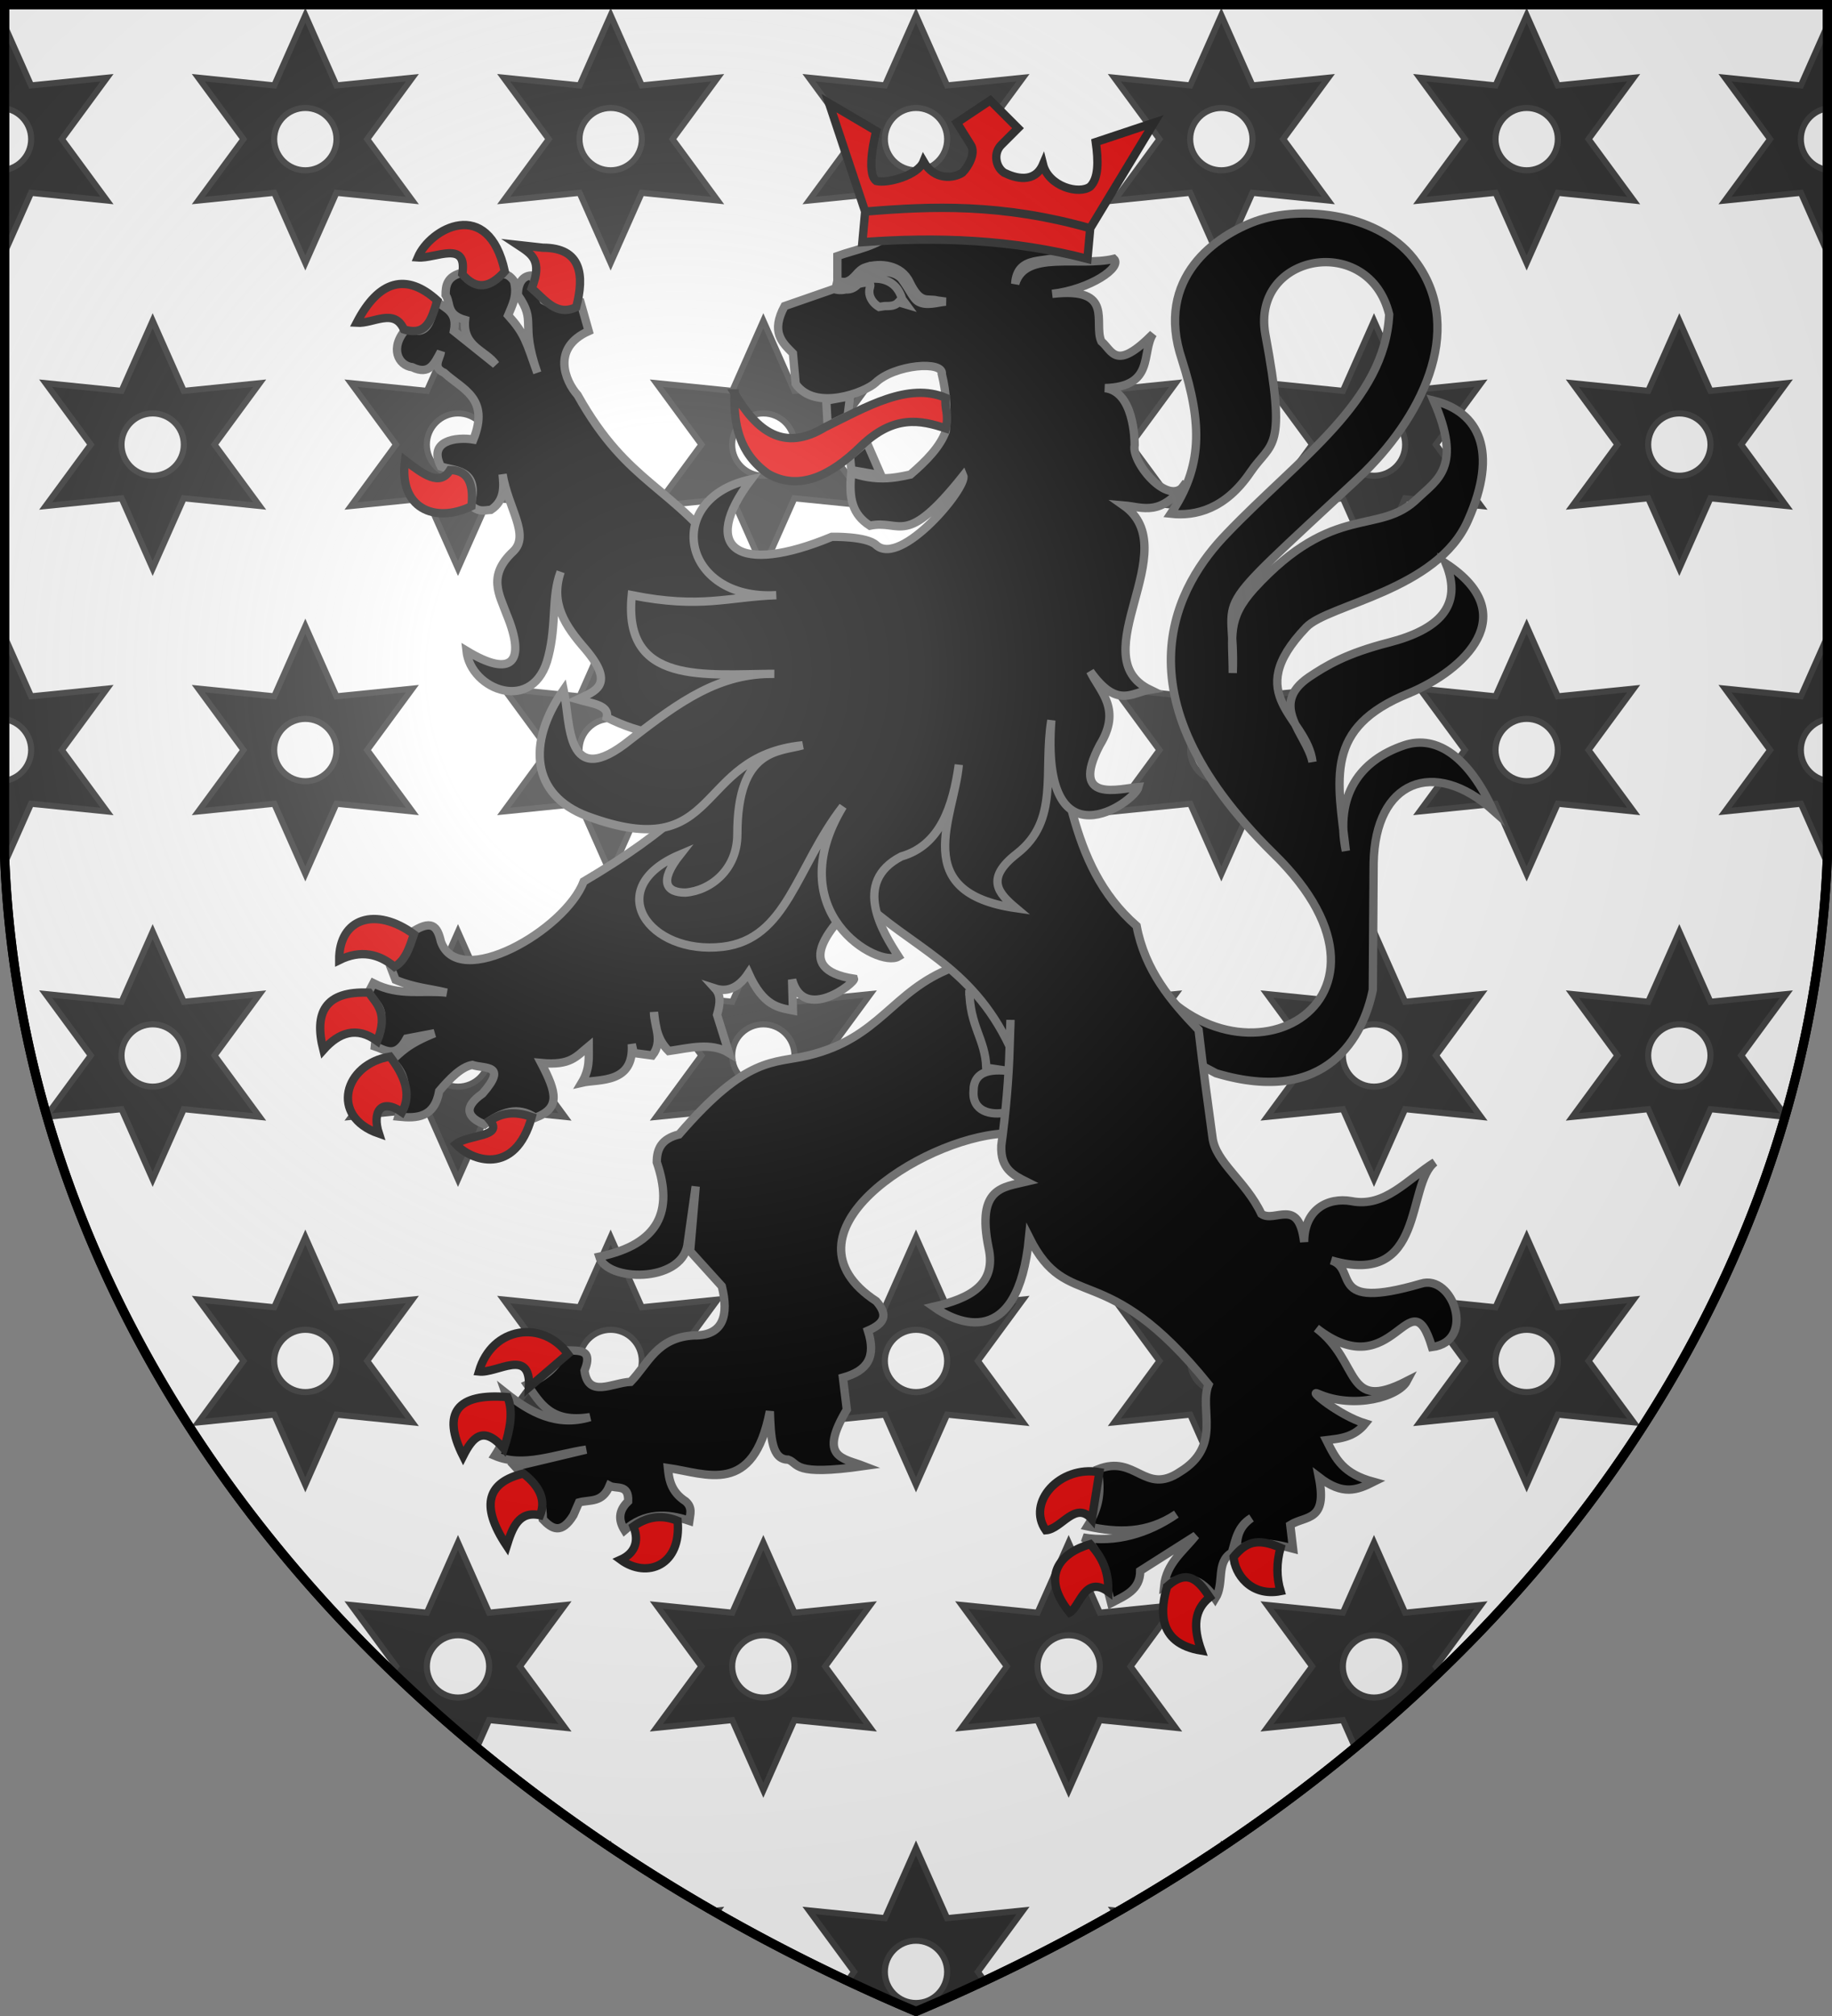
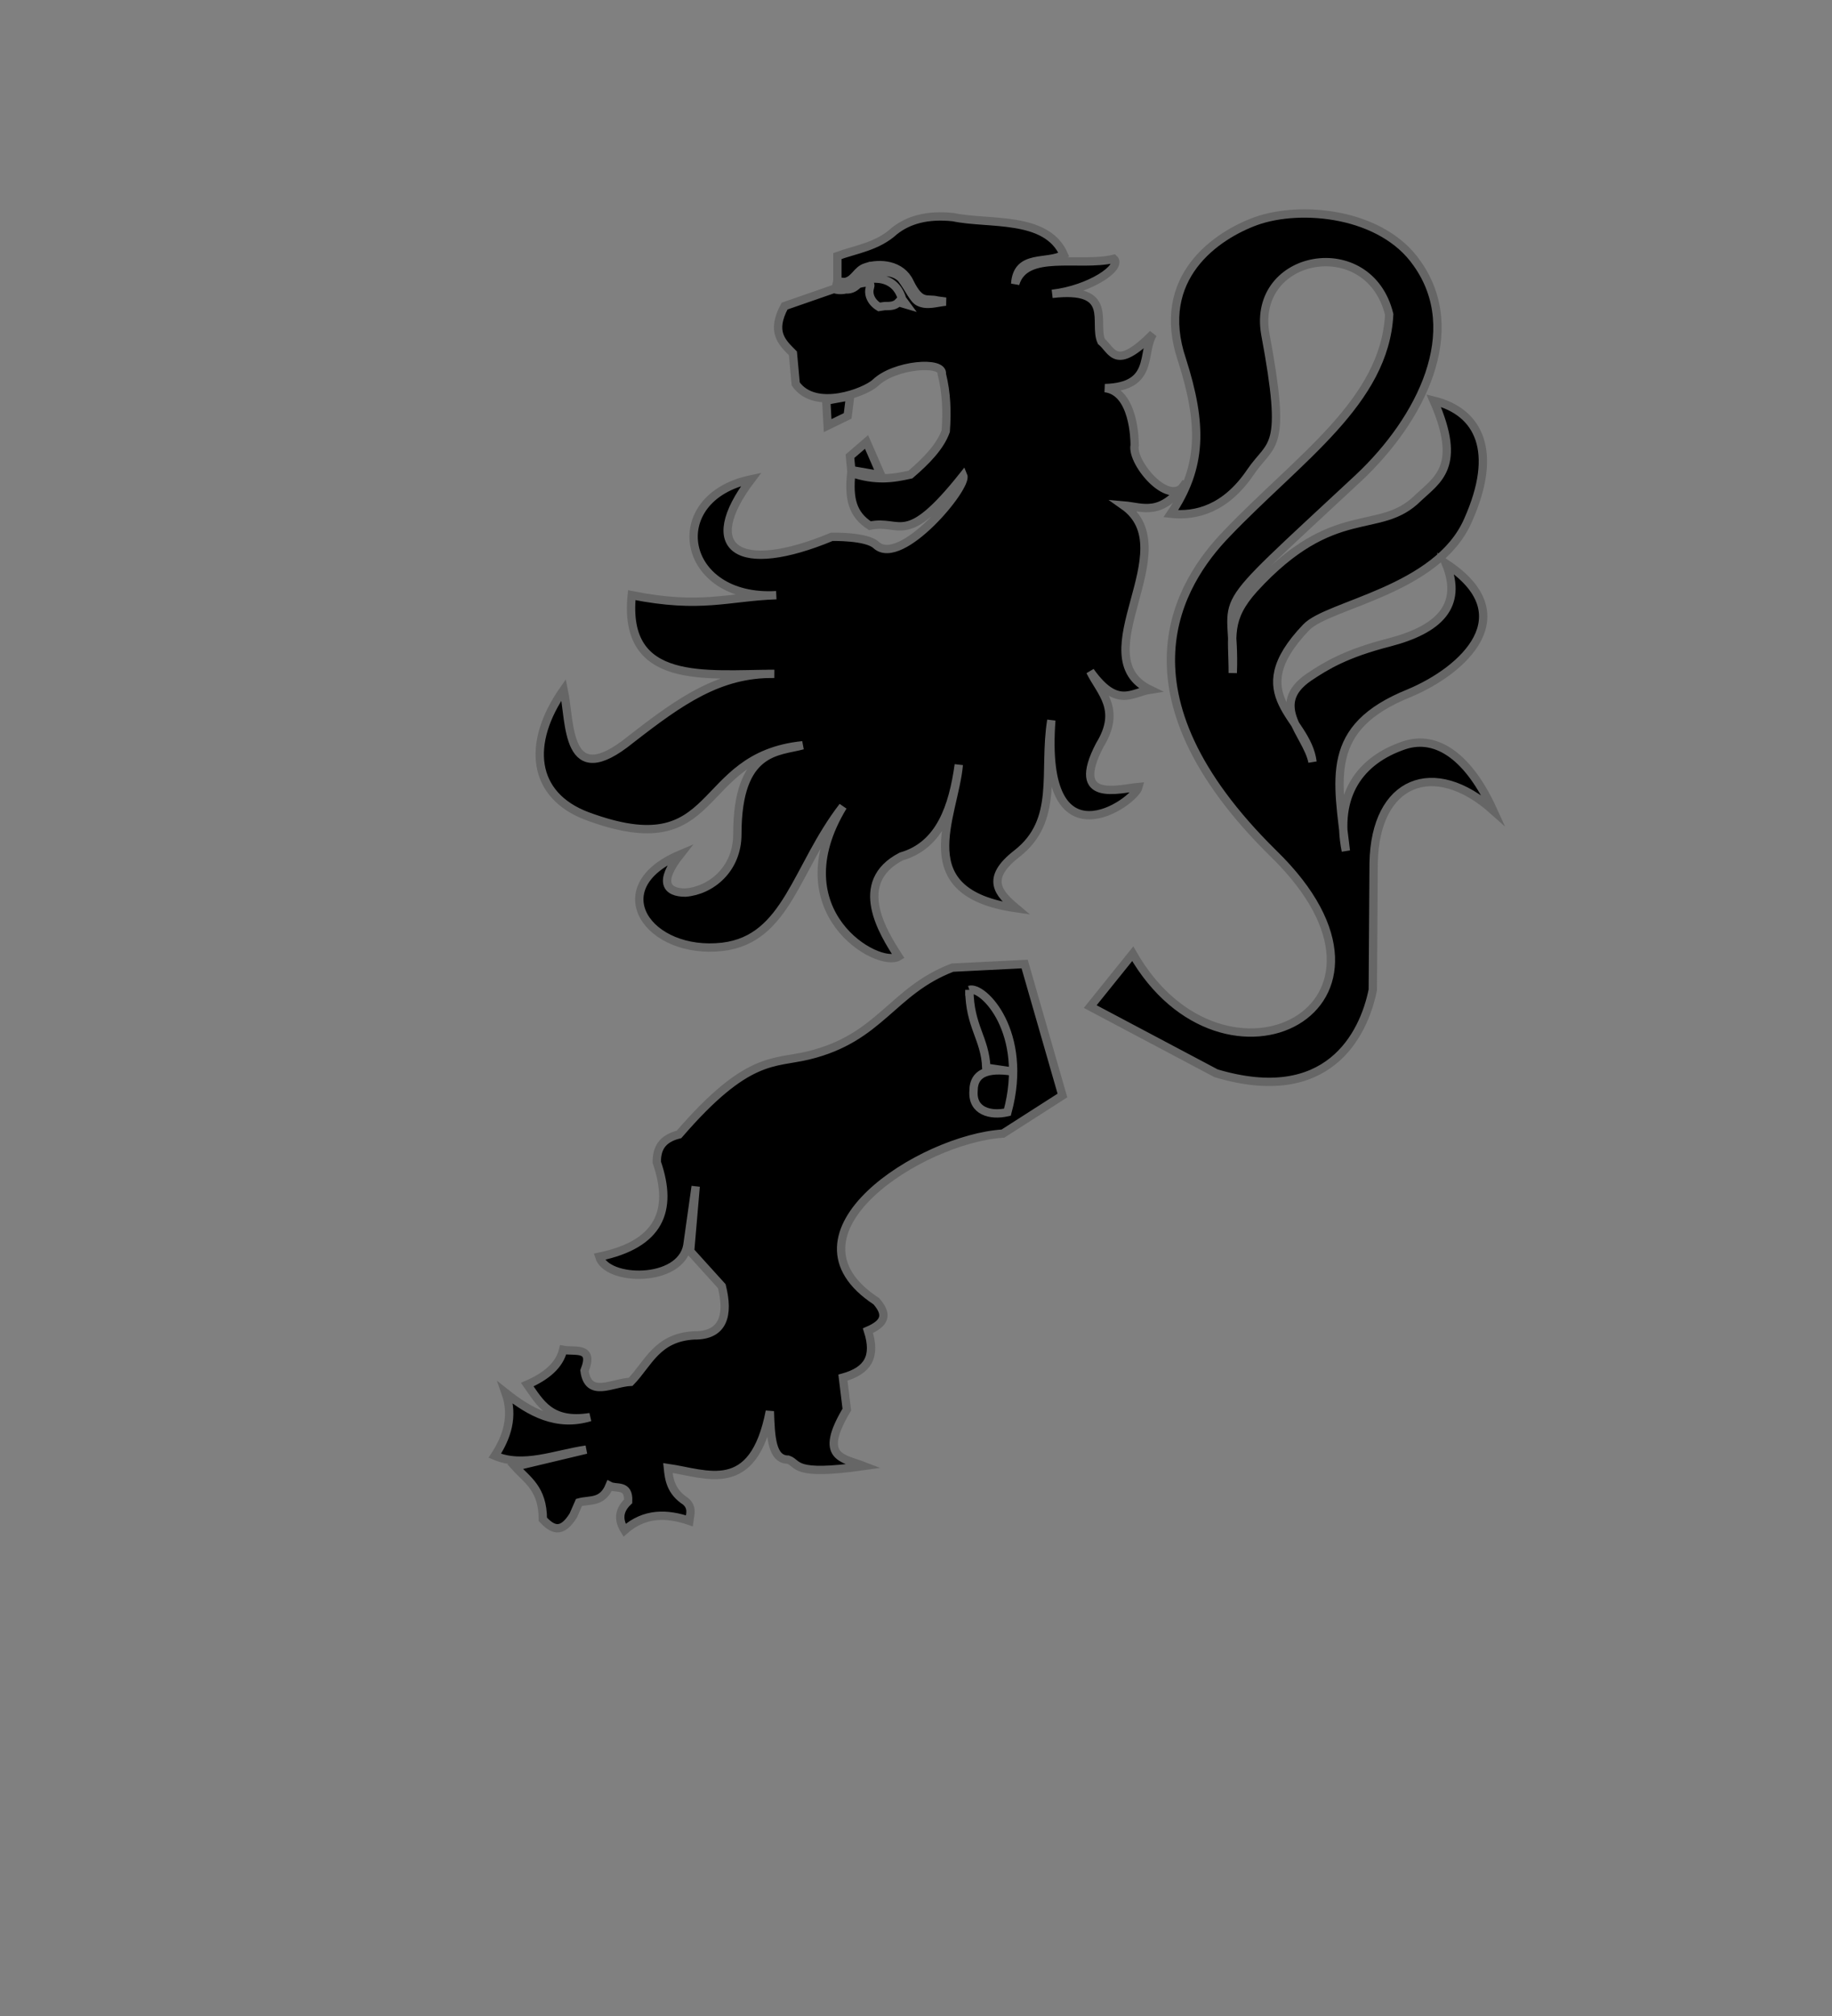
<svg xmlns="http://www.w3.org/2000/svg" xmlns:xlink="http://www.w3.org/1999/xlink" width="600" height="660" stroke="#000" stroke-width="3">
  <rect width="100%" height="100%" fill="#808080" stroke="none" />
  <radialGradient id="h" cx="221" cy="226" r="300" gradientTransform="translate(-77 -85)scale(1.35)" gradientUnits="userSpaceOnUse">
    <stop offset="0" stop-color="#fff" stop-opacity=".3" />
    <stop offset=".2" stop-color="#fff" stop-opacity=".25" />
    <stop offset=".6" stop-color="#666" stop-opacity=".13" />
    <stop offset="1" stop-opacity=".13" />
  </radialGradient>
  <clipPath id="b">
-     <path id="a" d="M1.5 1.5h597V280A570 445 0 0 1 300 658.5 570 445 0 0 1 1.5 280Z" />
-   </clipPath>
+     </clipPath>
  <use xlink:href="#a" fill="#fff" />
  <g clip-path="url(#b)">
    <g id="g">
      <g id="f">
        <g id="e">
          <g id="d">
            <path id="c" fill="#333" stroke="#444" stroke-width="2" d="m300 5-10.18 22.967-24.86-2.519 14.771 20.101L264.96 65.65l24.86-2.521L300 86.097l10.18-22.968 24.86 2.521-14.771-20.101 14.771-20.101-24.86 2.519Zm.006 30.343c5.634 0 10.202 4.581 10.202 10.212 0 5.632-4.568 10.199-10.202 10.199-5.633 0-10.214-4.567-10.214-10.199s4.581-10.212 10.214-10.212Z" />
            <use xlink:href="#c" x="-300" />
            <use xlink:href="#c" x="-200" />
            <use xlink:href="#c" x="-100" />
          </g>
          <use xlink:href="#d" x="400" />
        </g>
        <use xlink:href="#e" x="50" y="100" />
      </g>
      <use xlink:href="#f" y="200" />
    </g>
    <use xlink:href="#g" y="400" />
  </g>
  <g stroke="#666" stroke-miterlimit="5">
    <path stroke-width="2.73" d="M370.983 312.24c29.757 51.87 97.734 17.563 46.137-32.76-53.69-52.78-30.667-88.907-15.47-104.65 23.933-25.025 51.87-43.316 53.326-71.89-6.552-26.936-45.136-20.02-40.586 6.37 7.28 38.857 2.093 35.035-4.823 45.227-8.19 12.103-17.927 14.56-26.117 13.65 10.283-15.197 10.465-29.12 3.64-50.414-9.1-27.027 11.466-40.768 24.297-45.409 14.833-5.278 41.223-2.73 52.689 13.832 15.834 22.204 1.274 51.051-19.019 70.161-52.052 48.503-40.222 35.308-41.314 63.973 0-12.194-2.093-17.563 7.007-27.664C437.14 163.91 451.7 175.74 464.44 163c6.37-6.006 14.56-10.283 5.096-31.85 14.924 3.64 21.294 16.653 11.284 39.13-10.01 23.114-45.955 27.573-53.053 35.126-21.567 22.568.273 29.12 2.093 44.044-1.82-9.1-14.56-18.564-1.183-27.755 5.733-3.822 12.103-7.735 26.299-11.375 16.107-4.186 24.297-11.83 18.564-25.844 25.48 16.744 6.006 34.944-12.103 42.497-27.937 11.284-23.387 27.937-20.657 51.597-3.64-18.2 4.55-29.666 19.11-34.58 10.92-3.64 21.385 4.277 29.12 21.294-19.383-17.29-38.675-9.737-39.13 17.29l-.273 41.496c-3.003 14.833-14.742 38.22-51.324 27.3l-41.223-21.84zm-59.059 4.55c-19.929 7.644-23.478 23.023-47.229 28.756-11.375 2.73-19.838-.182-42.315 25.844-5.824 1.456-7.28 4.823-7.28 9.1 5.46 15.834.91 26.845-18.837 30.94 2.457 8.19 26.572 8.645 28.847-3.64.273-1.82 2.73-19.383 2.73-19.383l-1.82 21.203 10.374 11.466c2.366 9.464.546 16.198-9.009 16.107-12.285.637-15.015 9.191-20.839 15.197-6.006.273-13.923 5.46-15.106-3.64 3.276-8.19-3.185-6.097-7.007-6.825-1.183 5.005-5.46 8.645-11.739 11.375 4.186 5.915 7.553 12.74 20.566 10.647-10.92 3.276-19.656-1.547-27.664-7.917 2.73 7.735.364 14.56-3.549 20.566 9.373 4.004 19.838-.546 29.939-2.002l-23.296 5.551c4.004 4.459 9.1 7.189 9.1 17.29 3.003 3.185 6.097 5.005 10.01-1.365l1.82-4.186c3.64-1.001 7.644.273 10.01-5.46 2.184 1.183 6.37-.728 6.097 5.096-3.367 3.185-3.094 6.37-1.183 9.464 6.643-5.824 13.923-5.551 21.203-3.094.273-2.093 1.183-4.277-1.183-6.37-4.914-3.185-5.46-7.28-5.824-10.92 12.74 1.82 27.937 9.373 33.397-18.564.273 8.554.637 15.834 6.006 15.834 3.64 1.274 1.183 5.46 24.752 2.093-6.825-2.639-15.015-2.639-5.551-18.473l-1.274-10.465c8.19-2.275 10.92-6.825 8.19-15.379 5.46-2.366 6.734-5.096 2.73-9.646-33.67-22.113 14.56-53.144 41.496-54.873l19.474-12.467-12.376-43.043zm5.551 7.28c.091 12.012 5.187 15.925 5.551 25.48l9.919 1.456c-8.19-1.456-14.105-.546-14.105 6.188-.455 6.552 5.46 8.19 11.102 6.916 7.098-26.117-8.008-41.496-12.467-40.04Z" />
-     <path stroke-width="2.73" d="M151.4 89.29c-5.005 1.183-5.46 4.186-5.46 7.28 1.82 2.73 0 6.37 6.37 8.19-.91 8.827 6.916 10.01 10.01 14.56l-13.65-10.92c1.274-6.37-2.73-7.28-5.46-9.646-2.457 4.186-1.82 12.103-10.01 8.736-5.824 6.37-2.73 12.194 1.82 12.74 5.733 2.73 7.28-1.274 9.373-5.096-.273 2.366-3.003 5.096 1.092 6.916 5.915 5.46 15.015 8.19 9.555 21.84-5.46-.91-15.015.273-10.647 8.827 4.277 1.547 12.922.637 9.737 12.558 2.73 2.639 4.55 1.729 6.643 1.638 4.55-3.003 4.277-7.553 3.822-11.648 1.911 11.375 9.1 19.929 3.458 25.298-8.463 7.917-4.55 14.014-2.093 20.657 6.37 15.47 1.82 20.93-13.195 11.83 1.365 13.013 22.295 20.93 26.845 1.82 2.73-10.647.91-19.474 4.004-27.664-3.458 10.374 1.456 17.654 8.099 25.298 10.101 11.921 3.003 13.832-2.548 16.471 4.732 1.365 10.465 1.82 9.555 5.915q8.19 4.095 16.38 5.46l9.1 24.57c-8.19 7.644-19.11 15.47-33.033 23.66-6.097 16.016-41.041 35.945-46.774 19.656-1.183-5.096-3.003-7.462-10.01-2.73-.637 3.549.637 6.734-6.37 11.284l1.547 4.004c6.37 2.639 11.284 2.821 16.744 4.186-8.008-.91-15.47 1.274-24.024-3.094l-2.093 4.004c8.463 5.46 3.003 10.92 2.548 16.653 3.185 1.001 6.825 4.277 10.465-2.548l9.1-1.729c-8.827 3.549-10.92 6.188-14.014 8.918 6.734 6.643 4.004 12.376 2.184 18.382 6.097.637 11.83.364 13.377-8.372 3.64-4.277 7.28-7.917 10.829-8.554 4.004 1.365 11.83-.364 3.367 9.373-6.643 4.641-4.823 7.917.637 10.101 5.46-4.004 10.92-6.097 16.653-2.184 8.281-3.185 7.007-8.19 1.911-17.927 9.646.91 11.466-2.093 15.561-5.46 0 3.731.455 7.371-2.275 11.921 5.46-1.274 17.29.546 16.38-12.649l.637 2.912 6.097.819c3.731-4.732.546-9.646.546-14.196.546 4.55.91 8.827 4.823 12.74 6.643-.91 13.741-3.003 19.747.637l-3.913-12.467c1.183-4.095 1.183-6.643-.637-8.645 3.367 1.092 7.28.455 10.92-5.005 4.914 10.92 10.01 11.284 14.56 12.194l-.273-10.101c3.913 14.287 20.748 1.001 20.293-.273-20.93-3.185-7.28-17.29 1.82-26.39 16.38 16.016 36.4 21.567 49.14 48.503-.273 10.647-1.274 21.567-2.73 32.487-.364 7.553 4.004 9.737 8.19 11.83-7.553 1.82-16.38 1.82-12.376 21.567 2.73 12.103-6.097 16.653-18.018 19.383 7.644 5.46 27.664 14.56 31.304-22.75 12.74 25.48 24.57 5.824 58.786 48.23-3.276 7.917 4.641 20.02-9.373 28.574-11.648 7.826-14.378-5.824-26.936-.819 1.183 7.189.637 12.285-3.367 18.655 10.01 2.184 19.565 2.366 29.12-4.004-9.373 6.461-20.02 9.464-30.576 7.644 6.006 3.367 7.189 14.196 9.191 21.476 4.459-2.366 9.555-4.186 9.555-10.556l18.2-11.557c-4.095 5.187-9.646 9.1-10.374 16.562 7.189-4.55 12.467-2.275 16.744 4.095 3.185-5.096 0-11.83 5.46-15.106 1.183-4.004 1.82-8.554 6.37-11.284-5.096 3.64-4.55 7.553-5.005 11.284 4.095-4.368 11.921-3.094 18.655-1.274l-.91-7.735c5.096-3.185 12.285-.91 9.373-15.652 7.917 6.097 12.467 4.277 17.927 1.547-10.01-2.73-12.285-7.28-15.47-13.65 4.55-.546 9.1-.91 12.74-5.46-8.827-2.73-19.11-11.375-15.47-9.737 11.83 5.187 26.39 1.001 29.12-4.186-20.657 10.556-14.924-6.097-29.666-17.29 25.571 19.929 30.576-17.927 37.856 6.188 14.56-1.82 6.916-24.115-3.64-20.748-31.213 9.1-20.384-4.914-29.393-7.644 31.213 9.1 24.388-24.843 33.943-32.123-9.1 5.733-16.38 14.924-27.3 12.74-7.735-1.365-15.47 2.73-15.47 13.377-1.82-14.924-9.555-6.097-14.014-9.191-5.096-10.829-15.106-16.926-16.016-25.116-1.365-10.01-3.003-21.84-4.55-35.126-9.1-9.464-17.563-19.474-20.293-34.034-23.387-20.475-21.84-50.96-31.213-76.804l-101.92-41.769C220.196 158.45 206 159.36 189.165 129.33c-4.095-4.55-8.645-15.47 3.64-20.93l-2.73-9.646c-4.095-1.274-8.008 2.002-12.012-.364l-3.913-8.19c-2.73 0-4.55 2.184-4.55 6.37 6.37 9.1.546 8.645 6.37 25.48-3.64-10.283-4.095-12.74-9.555-18.837 1.365-3.367 3.185-6.37 1.911-11.193-2.366-3.185-3.549-1.82-5.096-2.457-6.097 6.461-8.827 2.457-11.83-.273Zm179.543 244.608c0 2.275-.273 6.279-.273 8.645z" />
    <path stroke-width="2.73" d="m270.61 131.15 7.816-1.438-.809 6.443-6.552 3.185zm17.946 24.457-4.753-10.923-5.432 4.682.429 4.534zm19.91-33.102c.728-4.55-15.561-3.185-21.749 2.821-3.367 3.094-19.747 9.464-26.117.364l-.91-10.01c-3.64-3.64-7.28-7.007-2.73-15.47l17.29-6.006V83.83c6.006-2.184 13.104-3.094 18.655-8.19 4.55-3.64 10.829-5.46 19.292-4.55 11.466 2.457 30.576-.637 36.218 12.285-5.369 3.185-15.288-.455-15.925 9.555 3.276-11.193 20.93-5.46 32.305-8.19 2.912 2.73-7.735 10.01-20.202 11.466 20.657-2.366 13.377 9.464 16.107 15.561 3.64 3.003 4.55 10.01 16.926-2.457-3.913 6.097.728 17.29-15.743 17.745 9.464 1.092 9.737 16.835 9.737 18.655-1.274 5.915 12.194 21.567 16.835 12.194-8.19 11.466-14.105 8.099-20.475 7.553 20.566 14.469-13.923 49.413 8.645 60.333-5.915.91-10.738 6.37-19.565-6.006 3.367 6.916 10.374 12.376 3.094 24.206-9.919 19.11 6.552 14.196 12.74 13.65-1.274 5.005-32.214 26.936-28.574-21.84-2.73 17.017 2.73 32.76-11.284 43.68-10.556 8.19-6.006 13.013-.273 17.836-35.308-5.096-20.293-29.666-18.746-46.956-1.911 13.65-6.097 26.39-18.837 30.03-16.38 8.463-5.915 25.025-.91 32.76-6.643 4.004-39.13-14.56-18.2-49.14-15.47 20.02-18.2 43.407-39.403 45.955-24.297 2.821-39.767-19.292-13.923-30.212-7.189 9.1-4.368 12.467 1.729 12.467 8.281-.637 17.017-7.553 17.017-19.11 0-28.21 13.65-26.936 21.385-29.12-35.945 3.64-26.208 39.585-70.525 23.205-18.2-6.825-20.02-23.842-7.735-41.405 2.275 10.647.455 33.67 21.84 16.38 16.38-12.74 29.211-21.84 47.138-21.567-22.477.091-49.686 3.913-46.683-25.753 22.75 4.55 31.486.546 47.32 0-31.304 1.82-37.31-31.85-8.19-37.947-17.29 22.841-4.277 31.577 26.39 18.837 0 0 11.466-.273 14.56 2.73 8.19 7.28 30.03-19.11 28.483-22.75-19.11 24.024-20.293 14.196-30.576 16.38-5.642-3.64-7.007-8.736-6.097-17.29 8.19 2.73 13.65 1.82 19.383.546 5.187-4.459 9.737-9.1 11.557-14.196.455-6.37.273-12.467-1.274-18.655ZM277.344 93.84c6.461-3.64 15.652-4.55 18.109 4.095l1.274 1.729-2.457-.728c-1.183 1.274-2.73 1.274-4.55 1.274l-1.82.273c-2.73-1.638-3.64-4.277-3.003-6.279 1.183-3.549-5.642-.364-7.553-.364Zm6.279-6.37c-3.003.91-3.549 4.004-6.643 4.823-1.547.091-2.73-.273-2.73-.273l-.637 2.73s1.547.455 3.367 0c3.913.273 4.823-3.64 7.644-5.005 3.276-1.001 7.826-1.365 10.556 1.365 2.73 3.64 3.913 6.825 5.733 7.735 2.73 1.365 5.824.182 8.827-.091l-2.73-.364c-3.367-.91-5.46 1.456-9.1-6.006-2.73-5.824-9.737-6.37-14.287-4.914Z" />
-     <path fill="#e20909" stroke="#222" stroke-width="2.73" d="M174.15 94.386c3.64-9.191 0-11.193-4.55-14.196l8.19.91c12.74 0 13.65 9.1 10.92 19.474-6.37 3.003-10.01-2.184-14.56-6.188Zm-37.31-10.101c5.824.455 16.38-5.915 14.56 5.46 4.55 5.369 9.1 4.55 13.923-.91-5.369-24.57-24.479-14.105-28.483-4.55Zm-4.55 23.569c-3.185-7.189-10.01-1.82-15.47-2.184 7.28-14.105 16.38-16.38 26.39-7.28-1.82 5.824-3.276 11.83-10.92 9.464Zm22.113 57.876c-12.103 5.824-23.933.546-21.749-15.015 6.006 4.641 11.466 8.645 14.742 3.185 4.914 0 8.008 3.094 7.007 11.83Zm-25.207 150.787c-5.096-4.277-11.102-5.642-18.109-2.184-.091-13.923 12.103-17.563 24.479-8.463-1.456 4.277-2.73 8.554-6.37 10.647ZM105.9 343.726c-3.094-12.103.455-19.383 14.924-18.746 2.366 3.64 6.461 6.37 2.73 15.834-6.734-4.914-12.558-2.821-17.654 2.912Zm21.84 2.184c4.55 6.006 7.28 12.103 3.913 18.2-7.007-4.823-9.828 0-7.553 7.007-16.38-5.642-11.284-22.841 3.64-25.207Zm32.76 20.93c4.823-3.094 9.1-2.73 13.65-1.183-5.46 19.747-20.02 14.287-24.843 8.918 3.913-3.185 15.743-2.275 11.193-7.735Zm25.48 76.44c-8.19-11.284-24.843-9.1-29.12 5.733 6.097.637 17.017-8.008 16.38 5.187zm-20.93 30.94c-6.825-7.826-10.283-3.64-13.377 2.457-7.189-14.287-1.82-20.657 14.56-19.292 1.911 4.641.91 10.465-1.183 16.835Zm6.37 8.19c-11.375 2.73-14.56 10.01-5.46 23.66 1.82-5.824 3.913-11.557 10.92-10.01 1.82-4.55.364-9.1-5.46-13.65Zm36.036 17.29c2.184 5.46-.091 9.1-4.186 10.92 8.645 6.37 20.02 1.82 18.655-12.74-4.55-1.82-9.282-1.82-14.469 1.82Zm152.607-17.745-2.457 15.379c-5.46-6.188-9.919 3.276-15.106 3.64-6.37-9.1 4.55-21.294 17.563-19.019Zm2.912 39.13c.091-5.005-.819-10.01-5.915-15.561-10.01 2.912-16.38 10.556-6.734 22.386 3.367-1.82 4.914-12.376 12.649-6.825Zm19.292-1.729c7.007-6.279 10.556-1.456 13.923 3.549-5.187 4.095-5.46 9.919-2.73 17.472-15.106-2.457-13.195-14.287-11.193-21.021Zm37.128-12.649c-1.365 4.823-1.365 9.737 0 14.196-9.828 1.911-15.015-5.733-15.379-11.193 4.004-4.823 7.644-6.37 15.379-3.003ZM357.06 74.73l20.93-34.58-19.11 6.37c.91 6.37.91 11.83-1.82 14.56-3.64 2.73-13.65 0-15.47-7.28-2.73 6.37-9.1 4.55-12.74 2.73-2.73-1.82-3.64-6.37-.91-9.1l5.46-5.46-9.1-9.1-10.92 7.28 4.55 7.28c1.82 2.73-.91 7.28-2.73 9.1-2.73 1.82-9.1 2.73-12.74-3.64-1.82 4.55-11.83 7.28-15.47 6.37-3.64-2.73 0-16.38 0-16.38l-15.47-9.1 11.83 35.49m0 0-.91 10.01c24.57-1.82 49.14-.91 73.71 5.46l.91-10.01c-29.12-8.19-51.87-7.28-73.71-5.46Zm-42.77 59.514c-.364 10.192 1.547 19.656 10.92 26.299 10.01 5.733 20.384.91 30.576-9.1 10.738-10.283 19.474-8.463 27.664-5.733 1.183-4.55-.546-6.643 0-10.01-12.376-5.187-26.026 3.003-39.585 9.646-13.468 8.19-22.295 1.274-29.575-11.102Z" />
  </g>
  <use xlink:href="#a" fill="url(#h)" />
</svg>